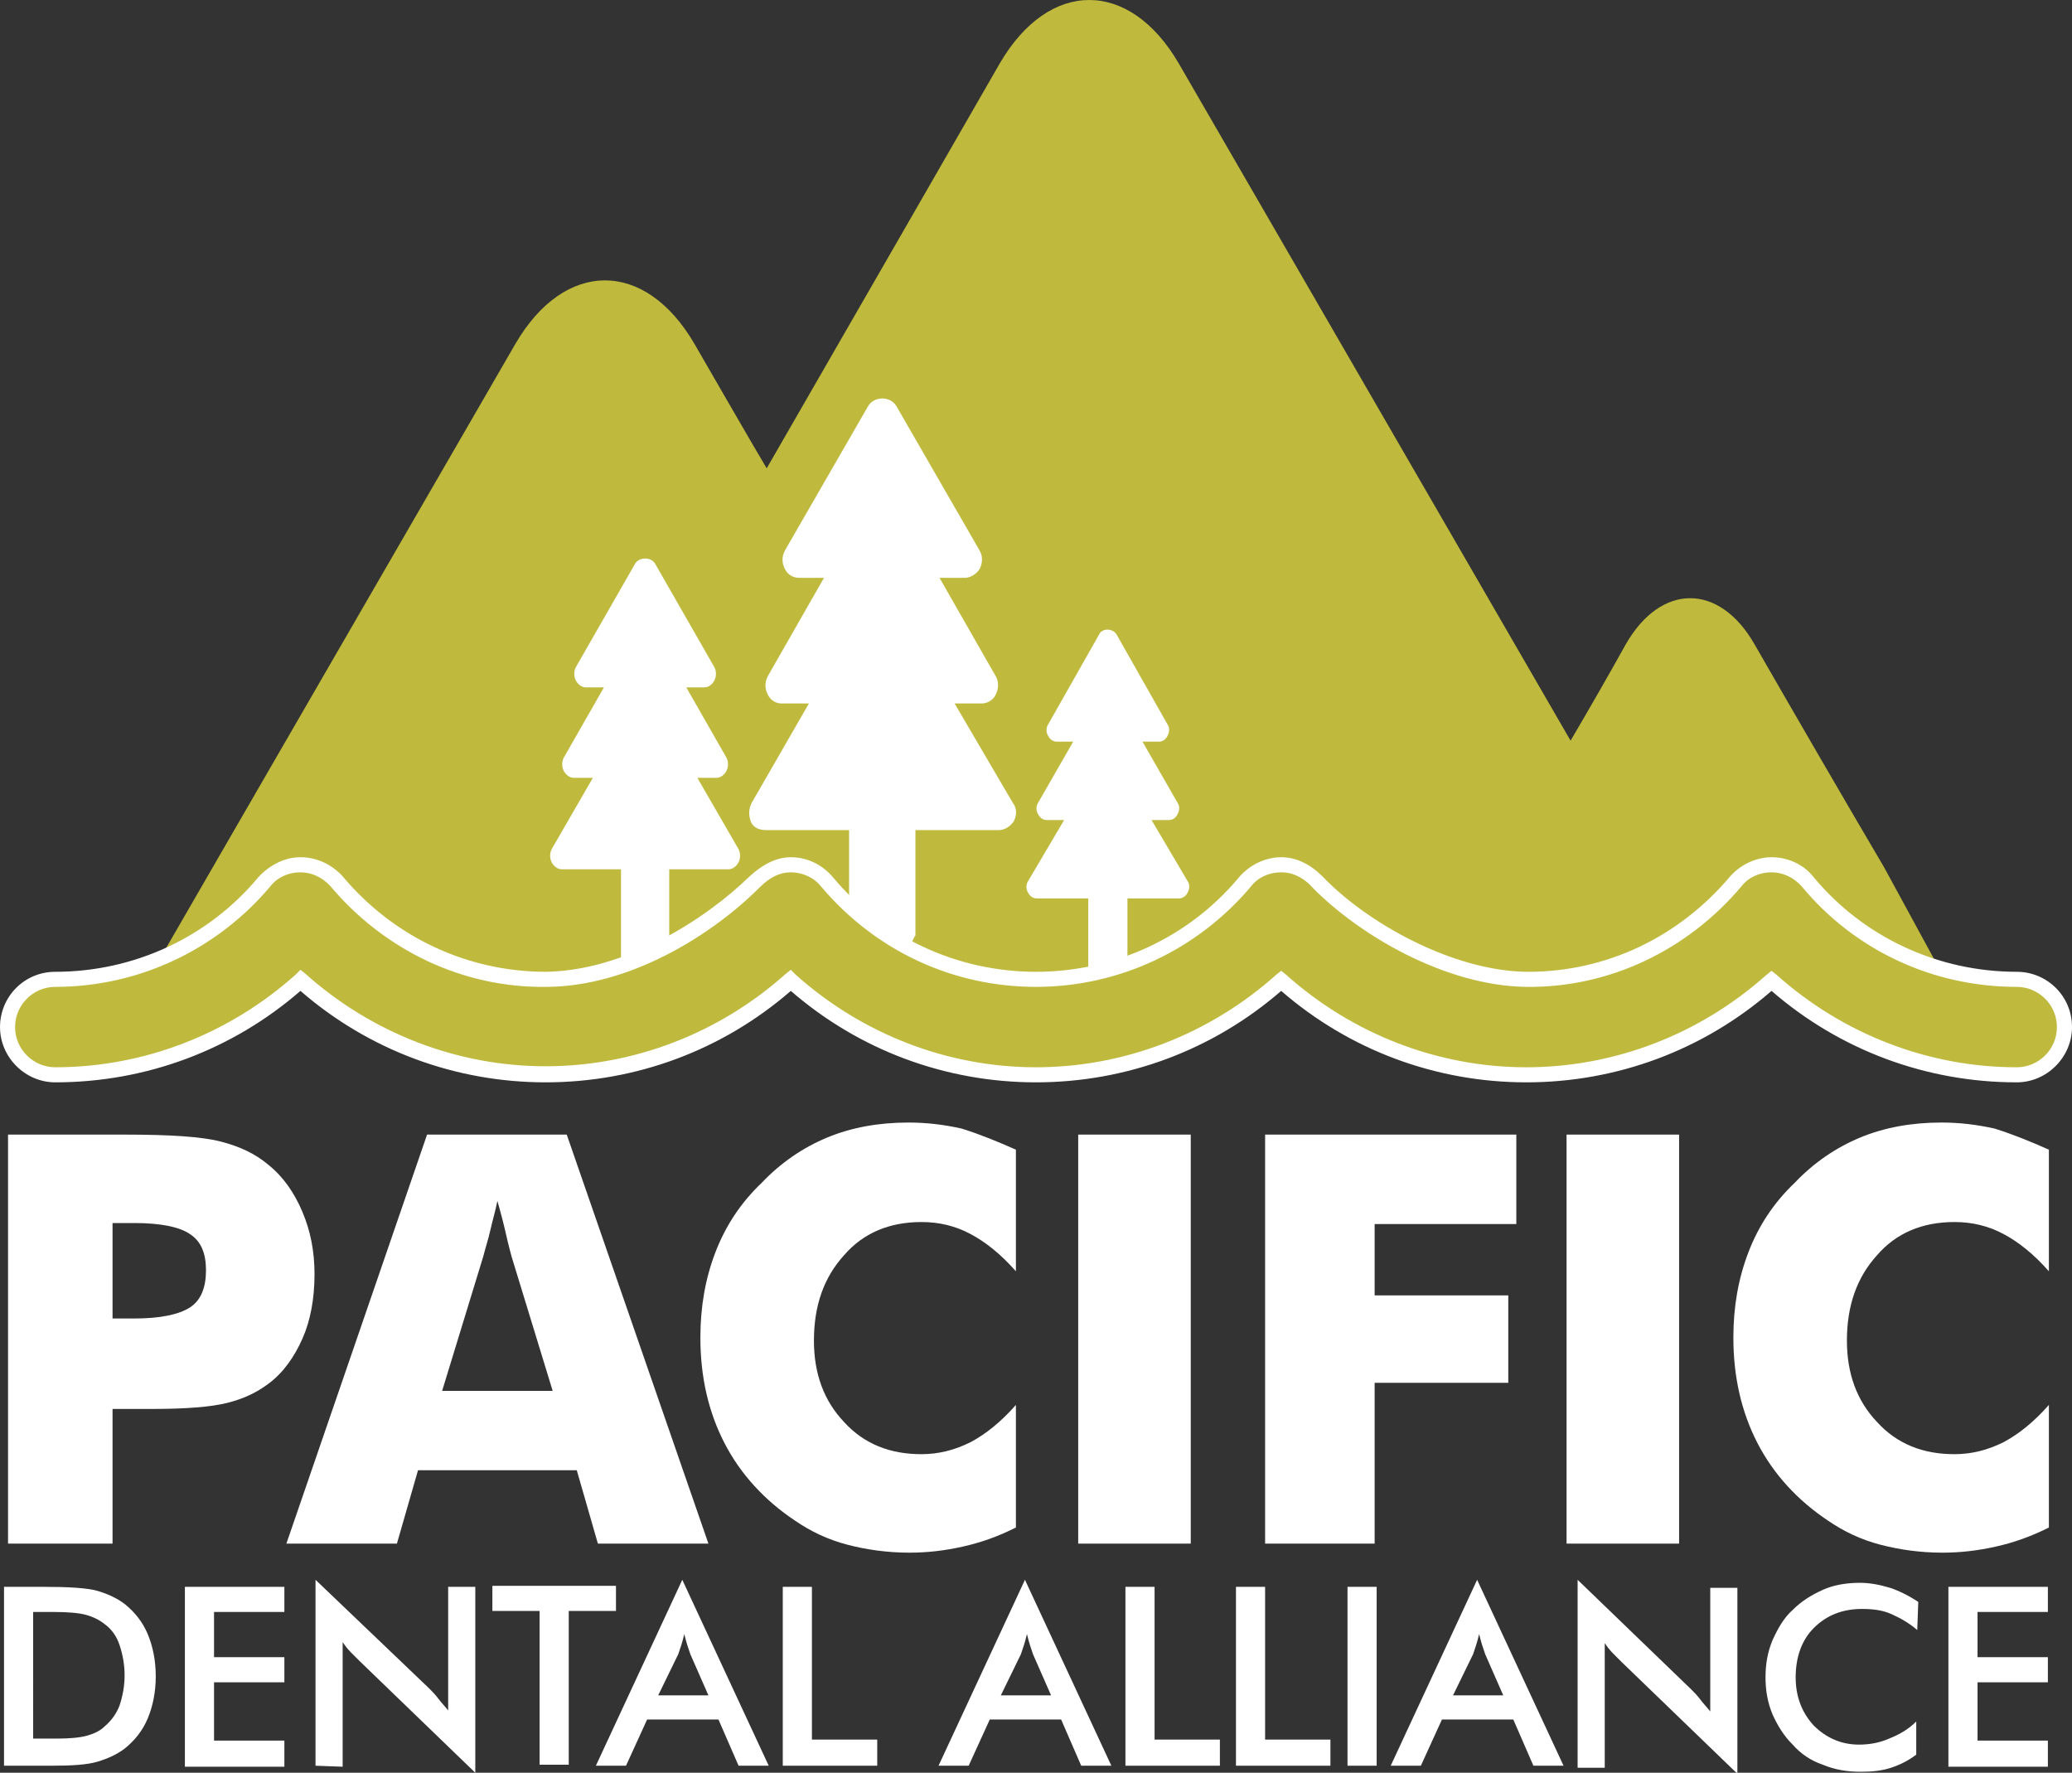
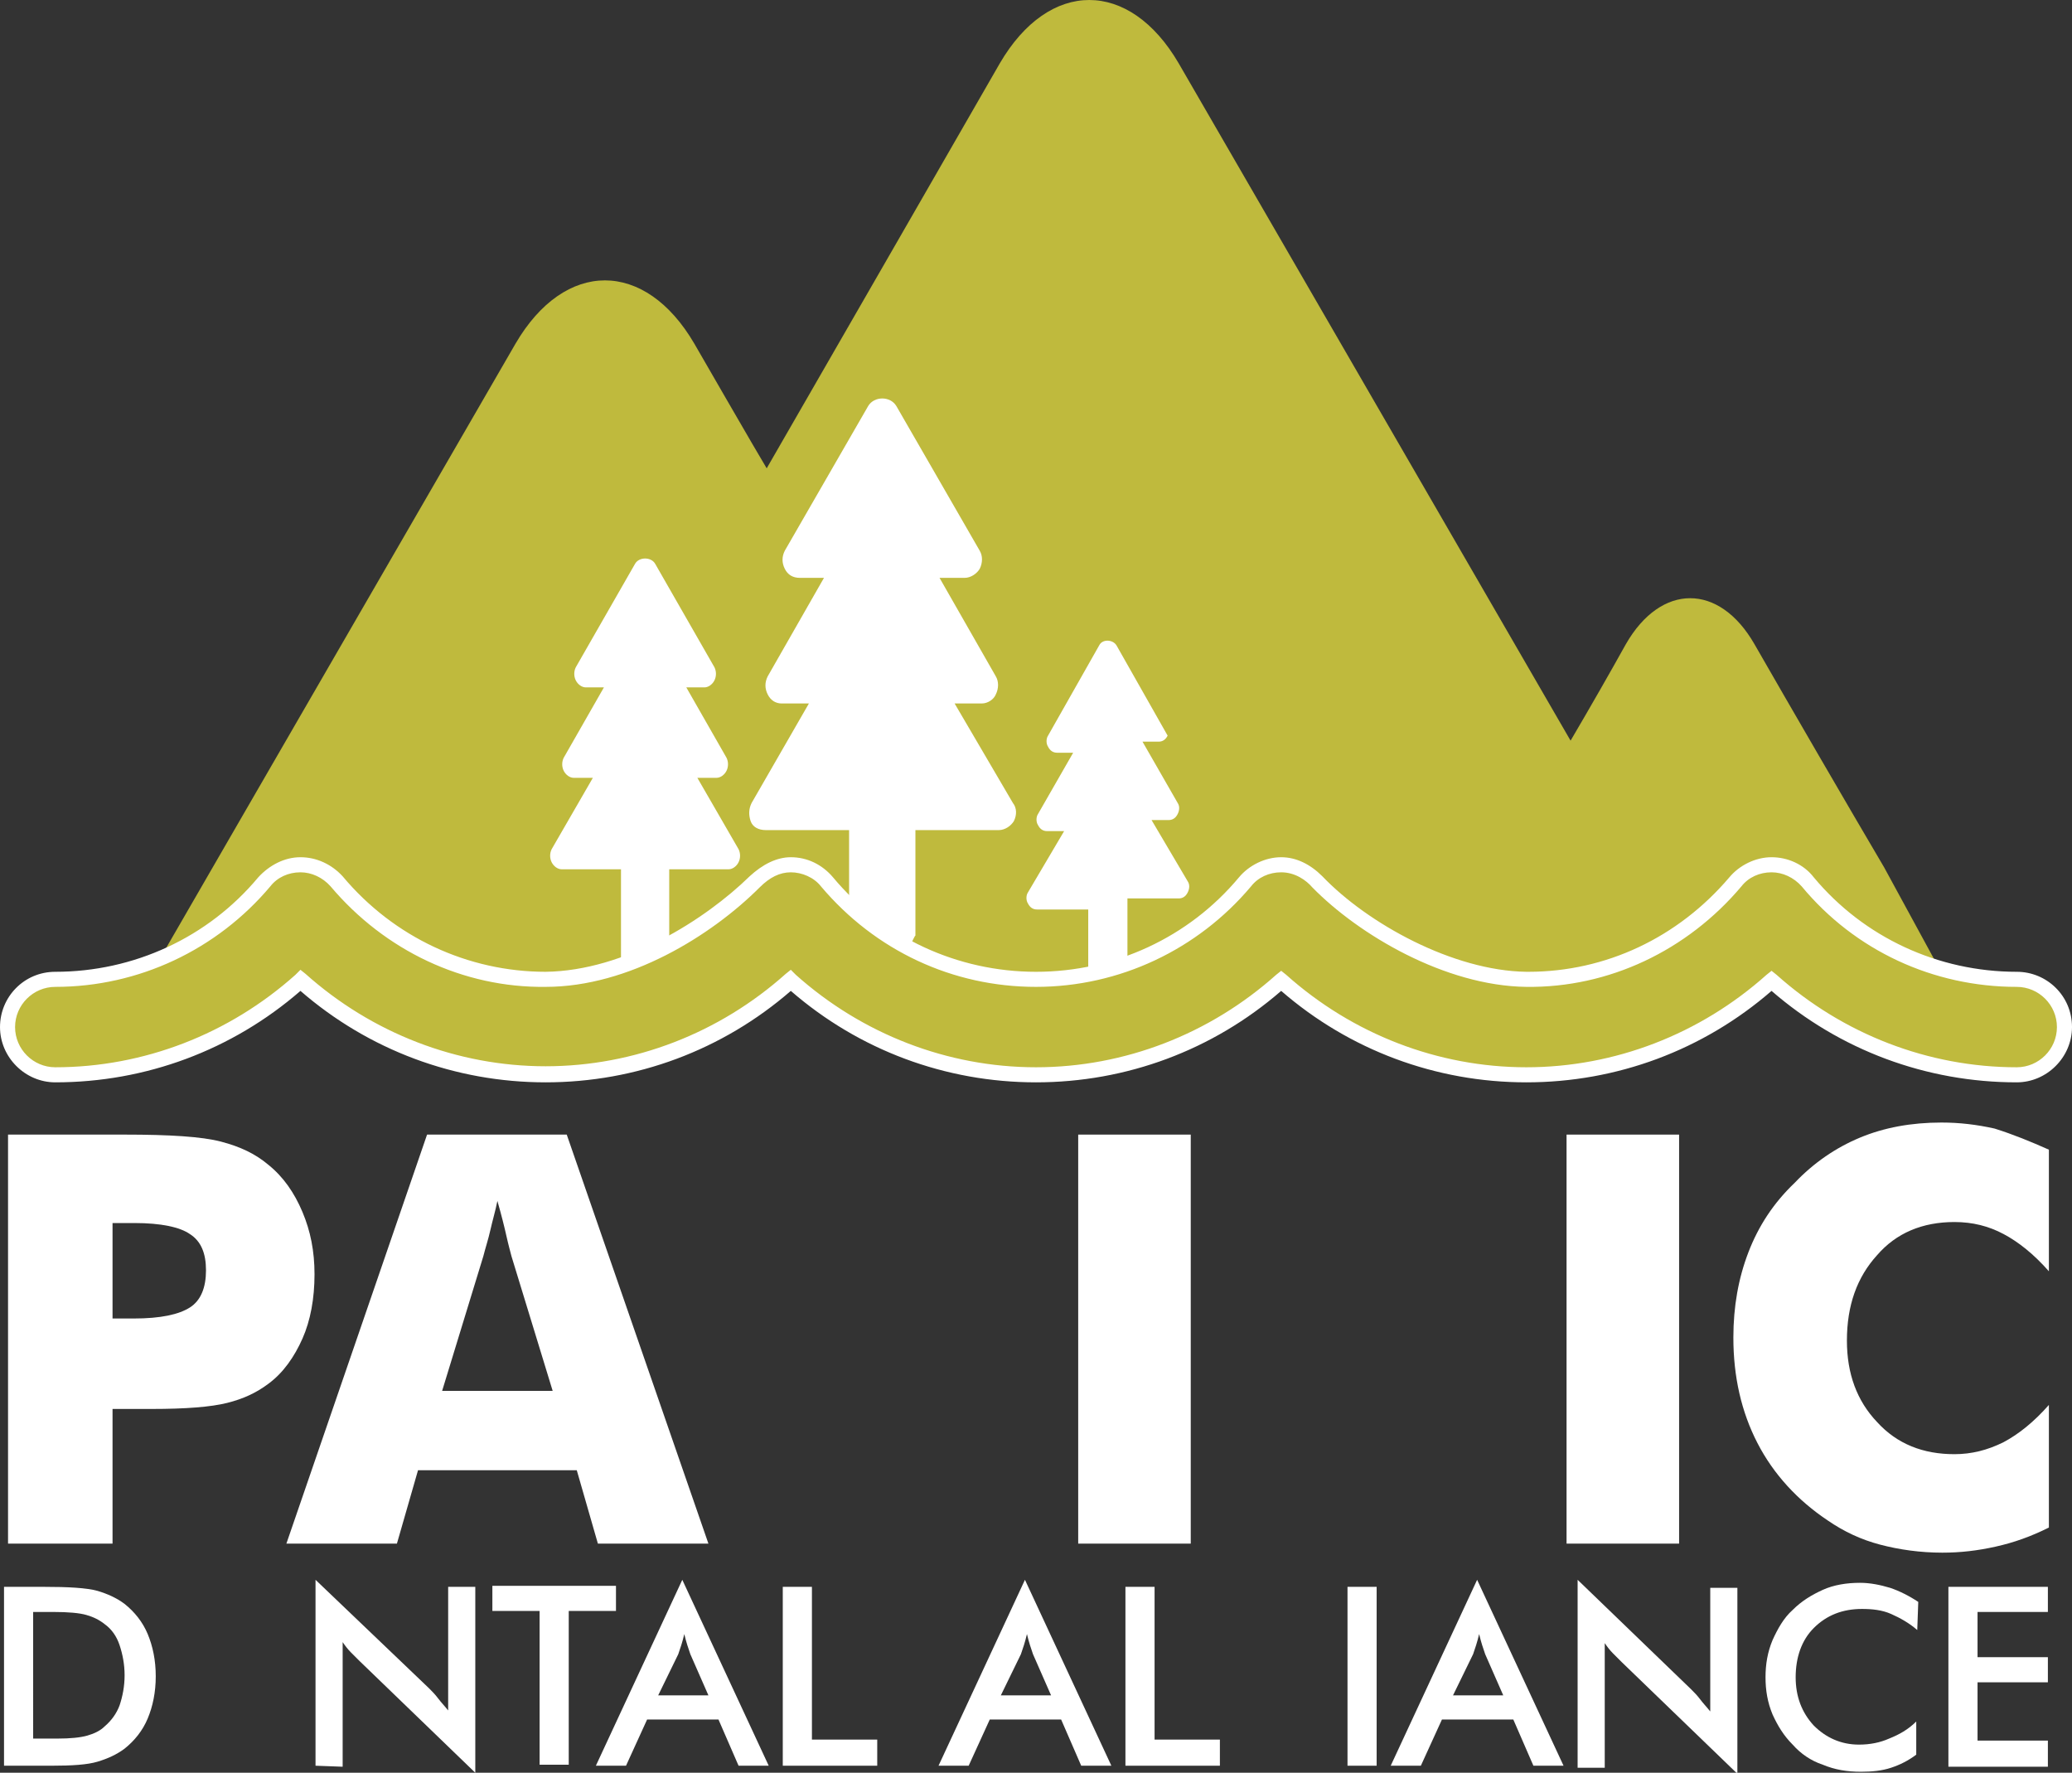
<svg xmlns="http://www.w3.org/2000/svg" version="1.1" id="Layer_1" x="0px" y="0px" viewBox="0 0 206.2 176.4" style="enable-background:new 0 0 206.2 176.4;" xml:space="preserve">
  <rect x="0" y="0" width="206.2" height="176.4" fill="#333333" stroke="none" />
  <style type="text/css">
	.st0{fill:#BFBA3D;}
	.st1{fill:#FFFFFF;}
</style>
  <path class="st0" d="M193.6,97.5H14.7l8.9-15.4l27.7-47.9c4.9-8.4,12.9-8.4,17.8,0c0,0,6.4,11.1,7.2,12.4C80,40.2,99.5,6.3,99.5,6.3  c4.9-8.4,12.9-8.4,17.8,0l39,67.4c2-3.4,4-6.9,5.5-9.6c3.5-6.1,9.3-6.1,12.8,0s9.3,16.1,12.9,22.2L193.6,97.5z" />
-   <path class="st1" d="M112.2,95.9v-6.5h5.1c0.4,0,0.7-0.2,0.9-0.6c0.2-0.4,0.2-0.8,0-1.1l-3.6-6.1h1.7c0.4,0,0.7-0.2,0.9-0.6  c0.2-0.4,0.2-0.8,0-1.1l-3.5-6.1h1.6c0.4,0,0.7-0.2,0.9-0.6c0.2-0.4,0.2-0.8,0-1.1l-5.1-9c-0.4-0.6-1.4-0.6-1.7,0l-5.1,9  c-0.2,0.3-0.2,0.8,0,1.1c0.2,0.4,0.5,0.6,0.9,0.6h1.6l-3.5,6.1c-0.2,0.3-0.2,0.8,0,1.1c0.2,0.4,0.5,0.6,0.9,0.6h1.7l-3.6,6.1  c-0.2,0.3-0.2,0.8,0,1.1c0.2,0.4,0.5,0.6,0.9,0.6h5.1v10.8C109.8,102,112.1,95.8,112.2,95.9z" />
+   <path class="st1" d="M112.2,95.9v-6.5h5.1c0.4,0,0.7-0.2,0.9-0.6c0.2-0.4,0.2-0.8,0-1.1l-3.6-6.1h1.7c0.4,0,0.7-0.2,0.9-0.6  c0.2-0.4,0.2-0.8,0-1.1l-3.5-6.1h1.6c0.4,0,0.7-0.2,0.9-0.6l-5.1-9c-0.4-0.6-1.4-0.6-1.7,0l-5.1,9  c-0.2,0.3-0.2,0.8,0,1.1c0.2,0.4,0.5,0.6,0.9,0.6h1.6l-3.5,6.1c-0.2,0.3-0.2,0.8,0,1.1c0.2,0.4,0.5,0.6,0.9,0.6h1.7l-3.6,6.1  c-0.2,0.3-0.2,0.8,0,1.1c0.2,0.4,0.5,0.6,0.9,0.6h5.1v10.8C109.8,102,112.1,95.8,112.2,95.9z" />
  <g>
    <path class="st1" d="M11.2,153.6H0.8v-40.7h11.6c4.5,0,7.7,0.2,9.6,0.7s3.4,1.2,4.7,2.3c1.5,1.2,2.6,2.8,3.4,4.7   c0.8,1.9,1.2,3.9,1.2,6.2c0,2.4-0.4,4.6-1.2,6.4c-0.8,1.8-1.9,3.4-3.4,4.5c-1.2,0.9-2.5,1.5-4.1,1.9s-4.1,0.6-7.5,0.6h-1.9h-2   C11.2,140.2,11.2,153.6,11.2,153.6z M11.2,131.2h2.1c2.7,0,4.5-0.4,5.6-1.1c1.1-0.7,1.6-2,1.6-3.7s-0.5-2.9-1.6-3.6   c-1-0.7-2.9-1.1-5.5-1.1h-2.2V131.2z" />
    <path class="st1" d="M28.5,153.6l14-40.7h13.9l14.1,40.7h-11l-2.1-7.3H41.6l-2.1,7.3H28.5z M44,138.4h11L50.9,125   c-0.1-0.4-0.3-1.1-0.5-2s-0.5-2.1-0.9-3.5c-0.2,1-0.5,2-0.7,2.9s-0.5,1.8-0.7,2.6L44,138.4z" />
-     <path class="st1" d="M101.1,114.4v12.1c-1.5-1.7-3-2.9-4.5-3.7c-1.5-0.8-3.1-1.2-4.9-1.2c-3.2,0-5.8,1.1-7.7,3.3c-2,2.2-3,5-3,8.5   c0,3.3,1,6,3,8.1c2,2.2,4.6,3.2,7.7,3.2c1.7,0,3.3-0.4,4.9-1.2c1.5-0.8,3-2,4.5-3.7V152c-1.8,0.9-3.5,1.5-5.3,1.9s-3.5,0.6-5.3,0.6   c-2.2,0-4.3-0.3-6.2-0.8c-1.9-0.5-3.6-1.3-5.2-2.4c-3-2-5.4-4.6-7-7.7c-1.6-3.1-2.4-6.6-2.4-10.5c0-3.1,0.5-5.9,1.5-8.5   s2.5-4.9,4.6-6.9c1.9-2,4.1-3.5,6.5-4.5s5.1-1.5,8.1-1.5c1.8,0,3.5,0.2,5.3,0.6C97.6,112.9,99.3,113.6,101.1,114.4z" />
    <path class="st1" d="M107.3,153.6v-40.7h11.2v40.7H107.3z" />
-     <path class="st1" d="M125.9,153.6v-40.7h25v8.9h-14.1v7.1h13.3v8.7h-13.3v16H125.9z" />
    <path class="st1" d="M155.9,153.6v-40.7h11.2v40.7H155.9z" />
    <path class="st1" d="M203.9,114.4v12.1c-1.5-1.7-3-2.9-4.5-3.7c-1.5-0.8-3.1-1.2-4.9-1.2c-3.2,0-5.8,1.1-7.7,3.3c-2,2.2-3,5-3,8.5   c0,3.3,1,6,3,8.1c2,2.2,4.6,3.2,7.7,3.2c1.7,0,3.3-0.4,4.9-1.2c1.5-0.8,3-2,4.5-3.7V152c-1.8,0.9-3.5,1.5-5.3,1.9s-3.5,0.6-5.3,0.6   c-2.2,0-4.3-0.3-6.2-0.8s-3.6-1.3-5.2-2.4c-3-2-5.4-4.6-7-7.7c-1.6-3.1-2.4-6.6-2.4-10.5c0-3.1,0.5-5.9,1.5-8.5s2.5-4.9,4.6-6.9   c1.9-2,4.1-3.5,6.5-4.5s5.1-1.5,8.1-1.5c1.8,0,3.5,0.2,5.3,0.6C200.4,112.9,202.1,113.6,203.9,114.4z" />
  </g>
  <g>
    <path class="st1" d="M0.4,175.7v-17.8h3.9c2.5,0,4.3,0.1,5.4,0.4c1,0.3,1.9,0.7,2.7,1.3c1,0.8,1.8,1.8,2.3,3s0.8,2.6,0.8,4.2   c0,1.6-0.3,3-0.8,4.2s-1.3,2.2-2.3,3c-0.8,0.6-1.7,1-2.7,1.3s-2.5,0.4-4.6,0.4H4.3L0.4,175.7L0.4,175.7z M3.3,173h2.4   c1.3,0,2.3-0.1,3-0.3s1.3-0.5,1.7-0.9c0.7-0.6,1.2-1.3,1.5-2.1c0.3-0.9,0.5-1.9,0.5-3s-0.2-2.1-0.5-3s-0.8-1.6-1.5-2.1   c-0.5-0.4-1.1-0.7-1.8-0.9s-1.8-0.3-3.3-0.3h-1h-1C3.3,160.4,3.3,173,3.3,173z" />
-     <path class="st1" d="M18.4,175.7v-17.8h9.9v2.5h-7v4.5h7v2.5h-7v5.8h7v2.6h-9.9V175.7z" />
    <path class="st1" d="M31.4,175.7v-18.5L42.7,168c0.3,0.3,0.6,0.6,0.9,1s0.6,0.7,1,1.2v-12.3h2.7v18.5l-11.5-11.1   c-0.3-0.3-0.6-0.6-0.9-0.9c-0.3-0.3-0.6-0.7-0.8-1v12.4L31.4,175.7L31.4,175.7z" />
    <path class="st1" d="M56.6,160.3v15.3h-2.9v-15.3H49v-2.5h12.3v2.5H56.6z" />
    <path class="st1" d="M73.5,175.7l-2-4.6h-7.1l-2.1,4.6h-3l8.6-18.5l8.6,18.5H73.5z M65.5,168.7h5l-1.8-4.1   c-0.1-0.3-0.2-0.6-0.3-0.9c-0.1-0.3-0.2-0.7-0.3-1.1c-0.1,0.4-0.2,0.8-0.3,1.1c-0.1,0.3-0.2,0.6-0.3,0.9L65.5,168.7z" />
    <path class="st1" d="M77.9,175.7v-17.8h2.9v15.2h6.5v2.6H77.9z" />
    <path class="st1" d="M107.6,175.7l-2-4.6h-7.1l-2.1,4.6h-3l8.6-18.5l8.6,18.5H107.6z M99.6,168.7h5l-1.8-4.1   c-0.1-0.3-0.2-0.6-0.3-0.9c-0.1-0.3-0.2-0.7-0.3-1.1c-0.1,0.4-0.2,0.8-0.3,1.1c-0.1,0.3-0.2,0.6-0.3,0.9L99.6,168.7z" />
    <path class="st1" d="M112,175.7v-17.8h2.9v15.2h6.5v2.6H112z" />
-     <path class="st1" d="M123,175.7v-17.8h2.9v15.2h6.5v2.6H123z" />
    <path class="st1" d="M134.1,175.7v-17.8h2.9v17.8H134.1z" />
    <path class="st1" d="M152.6,175.7l-2-4.6h-7.1l-2.1,4.6h-3l8.6-18.5l8.6,18.5H152.6z M144.6,168.7h5l-1.8-4.1   c-0.1-0.3-0.2-0.6-0.3-0.9c-0.1-0.3-0.2-0.7-0.3-1.1c-0.1,0.4-0.2,0.8-0.3,1.1s-0.2,0.6-0.3,0.9L144.6,168.7z" />
    <path class="st1" d="M157,175.7v-18.5l11.3,10.9c0.3,0.3,0.6,0.6,0.9,1s0.6,0.7,1,1.2V158h2.7v18.5l-11.5-11.1   c-0.3-0.3-0.6-0.6-0.9-0.9c-0.3-0.3-0.6-0.7-0.8-1v12.4H157V175.7z" />
    <path class="st1" d="M190.8,162.2c-0.8-0.7-1.7-1.2-2.6-1.6s-1.9-0.5-2.9-0.5c-1.9,0-3.5,0.6-4.8,1.9c-1.2,1.2-1.8,2.9-1.8,4.9   c0,1.9,0.6,3.5,1.8,4.8c1.2,1.2,2.7,1.9,4.5,1.9c1.1,0,2.1-0.2,3-0.6c1-0.4,1.9-0.9,2.7-1.7v3.3c-0.8,0.6-1.6,1-2.5,1.3   s-1.9,0.4-3,0.4c-1.4,0-2.6-0.2-3.8-0.7c-1.2-0.4-2.2-1.1-3-2c-0.9-0.9-1.5-1.9-2-3c-0.5-1.2-0.7-2.4-0.7-3.7s0.2-2.5,0.7-3.7   c0.5-1.1,1.1-2.2,2-3c0.9-0.9,1.9-1.5,3-2s2.4-0.7,3.7-0.7c1,0,2,0.2,3,0.5c0.9,0.3,1.9,0.8,2.8,1.4L190.8,162.2z" />
    <path class="st1" d="M193.9,175.7v-17.8h9.9v2.5h-7v4.5h7v2.5h-7v5.8h7v2.6h-9.9V175.7z" />
  </g>
  <path class="st1" d="M91.1,93.1V82.6h8.3c0.6,0,1.2-0.4,1.5-0.9c0.3-0.6,0.3-1.3-0.1-1.8L95,70h2.7c0.6,0,1.2-0.4,1.4-0.9  c0.3-0.6,0.3-1.3,0-1.8l-5.6-9.8H96c0.6,0,1.2-0.4,1.5-0.9c0.3-0.6,0.3-1.3,0-1.8l-8.3-14.4c-0.6-1-2.2-1-2.8,0l-8.3,14.4  c-0.3,0.6-0.3,1.2,0,1.8s0.8,0.9,1.5,0.9H82l-5.6,9.8c-0.3,0.6-0.3,1.2,0,1.8c0.3,0.6,0.8,0.9,1.4,0.9h2.7l-5.7,9.9  c-0.3,0.6-0.3,1.2-0.1,1.8s0.8,0.9,1.5,0.9h8.3v17.5C87.2,102.9,90.9,93,91.1,93.1z" />
  <path class="st1" d="M66.6,94v-7.5h5.9c0.4,0,0.8-0.3,1-0.7c0.2-0.4,0.2-0.9,0-1.3l-4.1-7.1h1.9c0.4,0,0.8-0.3,1-0.7  c0.2-0.4,0.2-0.9,0-1.3l-4-7h1.8c0.4,0,0.8-0.3,1-0.7c0.2-0.4,0.2-0.9,0-1.3l-5.9-10.3c-0.4-0.7-1.6-0.7-2,0l-5.9,10.3  c-0.2,0.4-0.2,0.9,0,1.3s0.6,0.7,1,0.7h1.8l-4,7c-0.2,0.4-0.2,0.9,0,1.3s0.6,0.7,1,0.7H59l-4.1,7.1c-0.2,0.4-0.2,0.9,0,1.3  s0.6,0.7,1,0.7h5.9V99C63.8,101,66.4,93.9,66.6,94z" />
  <g>
    <path class="st0" d="M200.7,97.5c-8,0-15.6-3.5-20.8-9.7c-0.9-1.1-2.2-1.7-3.6-1.7c-1.4,0-2.7,0.6-3.6,1.7   c-5.2,6.2-12.8,9.8-20.8,9.7c-7.3-0.1-15.9-4.6-20.8-9.7c-1-1-2.2-1.7-3.6-1.7s-2.7,0.6-3.6,1.7c-5.2,6.2-12.8,9.7-20.8,9.7   S87.5,94,82.3,87.8c-0.9-1.1-2.2-1.7-3.6-1.7s-2.6,0.7-3.6,1.7c-4.6,4.5-12.7,9.6-20.8,9.7c-8,0.1-15.6-3.5-20.8-9.7   c-0.9-1.1-2.2-1.7-3.6-1.7l0,0c-1.4,0-2.7,0.6-3.6,1.7c-5.2,6.2-12.8,9.7-20.8,9.7c-2.6,0-4.7,2.1-4.7,4.7s2.1,4.7,4.7,4.7   c9.1,0,17.7-3.4,24.4-9.3c6.7,6,15.3,9.3,24.4,9.3s17.7-3.4,24.4-9.3c6.7,6,15.3,9.3,24.4,9.3s17.7-3.4,24.4-9.3   c6.7,6,15.3,9.3,24.4,9.3s17.7-3.4,24.4-9.3c6.7,6,15.3,9.3,24.4,9.3c2.6,0,4.7-2.1,4.7-4.7S203.3,97.5,200.7,97.5z" />
    <path class="st1" d="M200.7,107.7c-9,0-17.6-3.2-24.4-9.1c-6.8,5.9-15.4,9.1-24.4,9.1s-17.6-3.2-24.4-9.1   c-6.8,5.9-15.4,9.1-24.4,9.1s-17.6-3.2-24.4-9.1c-6.8,5.9-15.4,9.1-24.4,9.1s-17.6-3.2-24.4-9.1c-6.8,5.9-15.4,9.1-24.4,9.1   c-3,0-5.5-2.5-5.5-5.5s2.4-5.5,5.5-5.5c7.8,0,15.2-3.4,20.2-9.4c1.1-1.2,2.6-2,4.2-2s3.1,0.7,4.2,1.9c5.1,6.1,12.5,9.5,20.2,9.5   c7.9-0.1,15.9-5.2,20.3-9.5c1.3-1.2,2.7-1.9,4.1-1.9c1.6,0,3.1,0.7,4.2,2c5,6,12.4,9.4,20.2,9.4s15.2-3.4,20.2-9.4   c1-1.2,2.6-2,4.2-2c1.5,0,2.9,0.7,4.1,1.9c4.5,4.7,13,9.4,20.3,9.5c0.1,0,0.2,0,0.2,0c7.7,0,14.9-3.4,20-9.4c1-1.2,2.6-2,4.2-2   c1.6,0,3.2,0.7,4.2,2c5,6,12.4,9.4,20.2,9.4c3,0,5.5,2.4,5.5,5.5C206.2,105.2,203.7,107.7,200.7,107.7z M176.3,96.6l0.5,0.4   c6.6,5.9,15.1,9.2,23.9,9.2c2.2,0,4-1.8,4-4s-1.8-4-4-4c-8.3,0-16.1-3.6-21.4-10c-0.8-0.9-1.9-1.4-3-1.4c-1.2,0-2.3,0.5-3,1.4   c-5.4,6.4-13.2,10.1-21.4,10c-8.1-0.1-16.7-5.2-21.3-9.9c-0.6-0.7-1.7-1.5-3.1-1.5c-1.2,0-2.3,0.5-3,1.4c-5.3,6.3-13.1,10-21.4,10   s-16-3.6-21.4-10c-0.7-0.9-1.9-1.4-3-1.4s-2.1,0.5-3.1,1.5c-4.8,4.8-13,9.9-21.3,9.9c-8.2,0.1-16-3.6-21.4-10   c-0.8-0.9-1.9-1.4-3-1.4c-1.2,0-2.3,0.5-3,1.4c-5.3,6.3-13.1,10-21.4,10c-2.2,0-4,1.8-4,4s1.8,4,4,4c8.8,0,17.3-3.3,23.9-9.2   l0.5-0.5l0.5,0.4c6.6,5.9,15.1,9.2,23.9,9.2s17.3-3.3,23.9-9.2l0.5-0.4l0.5,0.5c6.6,5.9,15.1,9.2,23.9,9.2s17.3-3.3,23.9-9.2   l0.5-0.4L128,97c6.6,5.9,15.1,9.2,23.9,9.2c8.8,0,17.3-3.3,23.9-9.2L176.3,96.6z" />
  </g>
</svg>